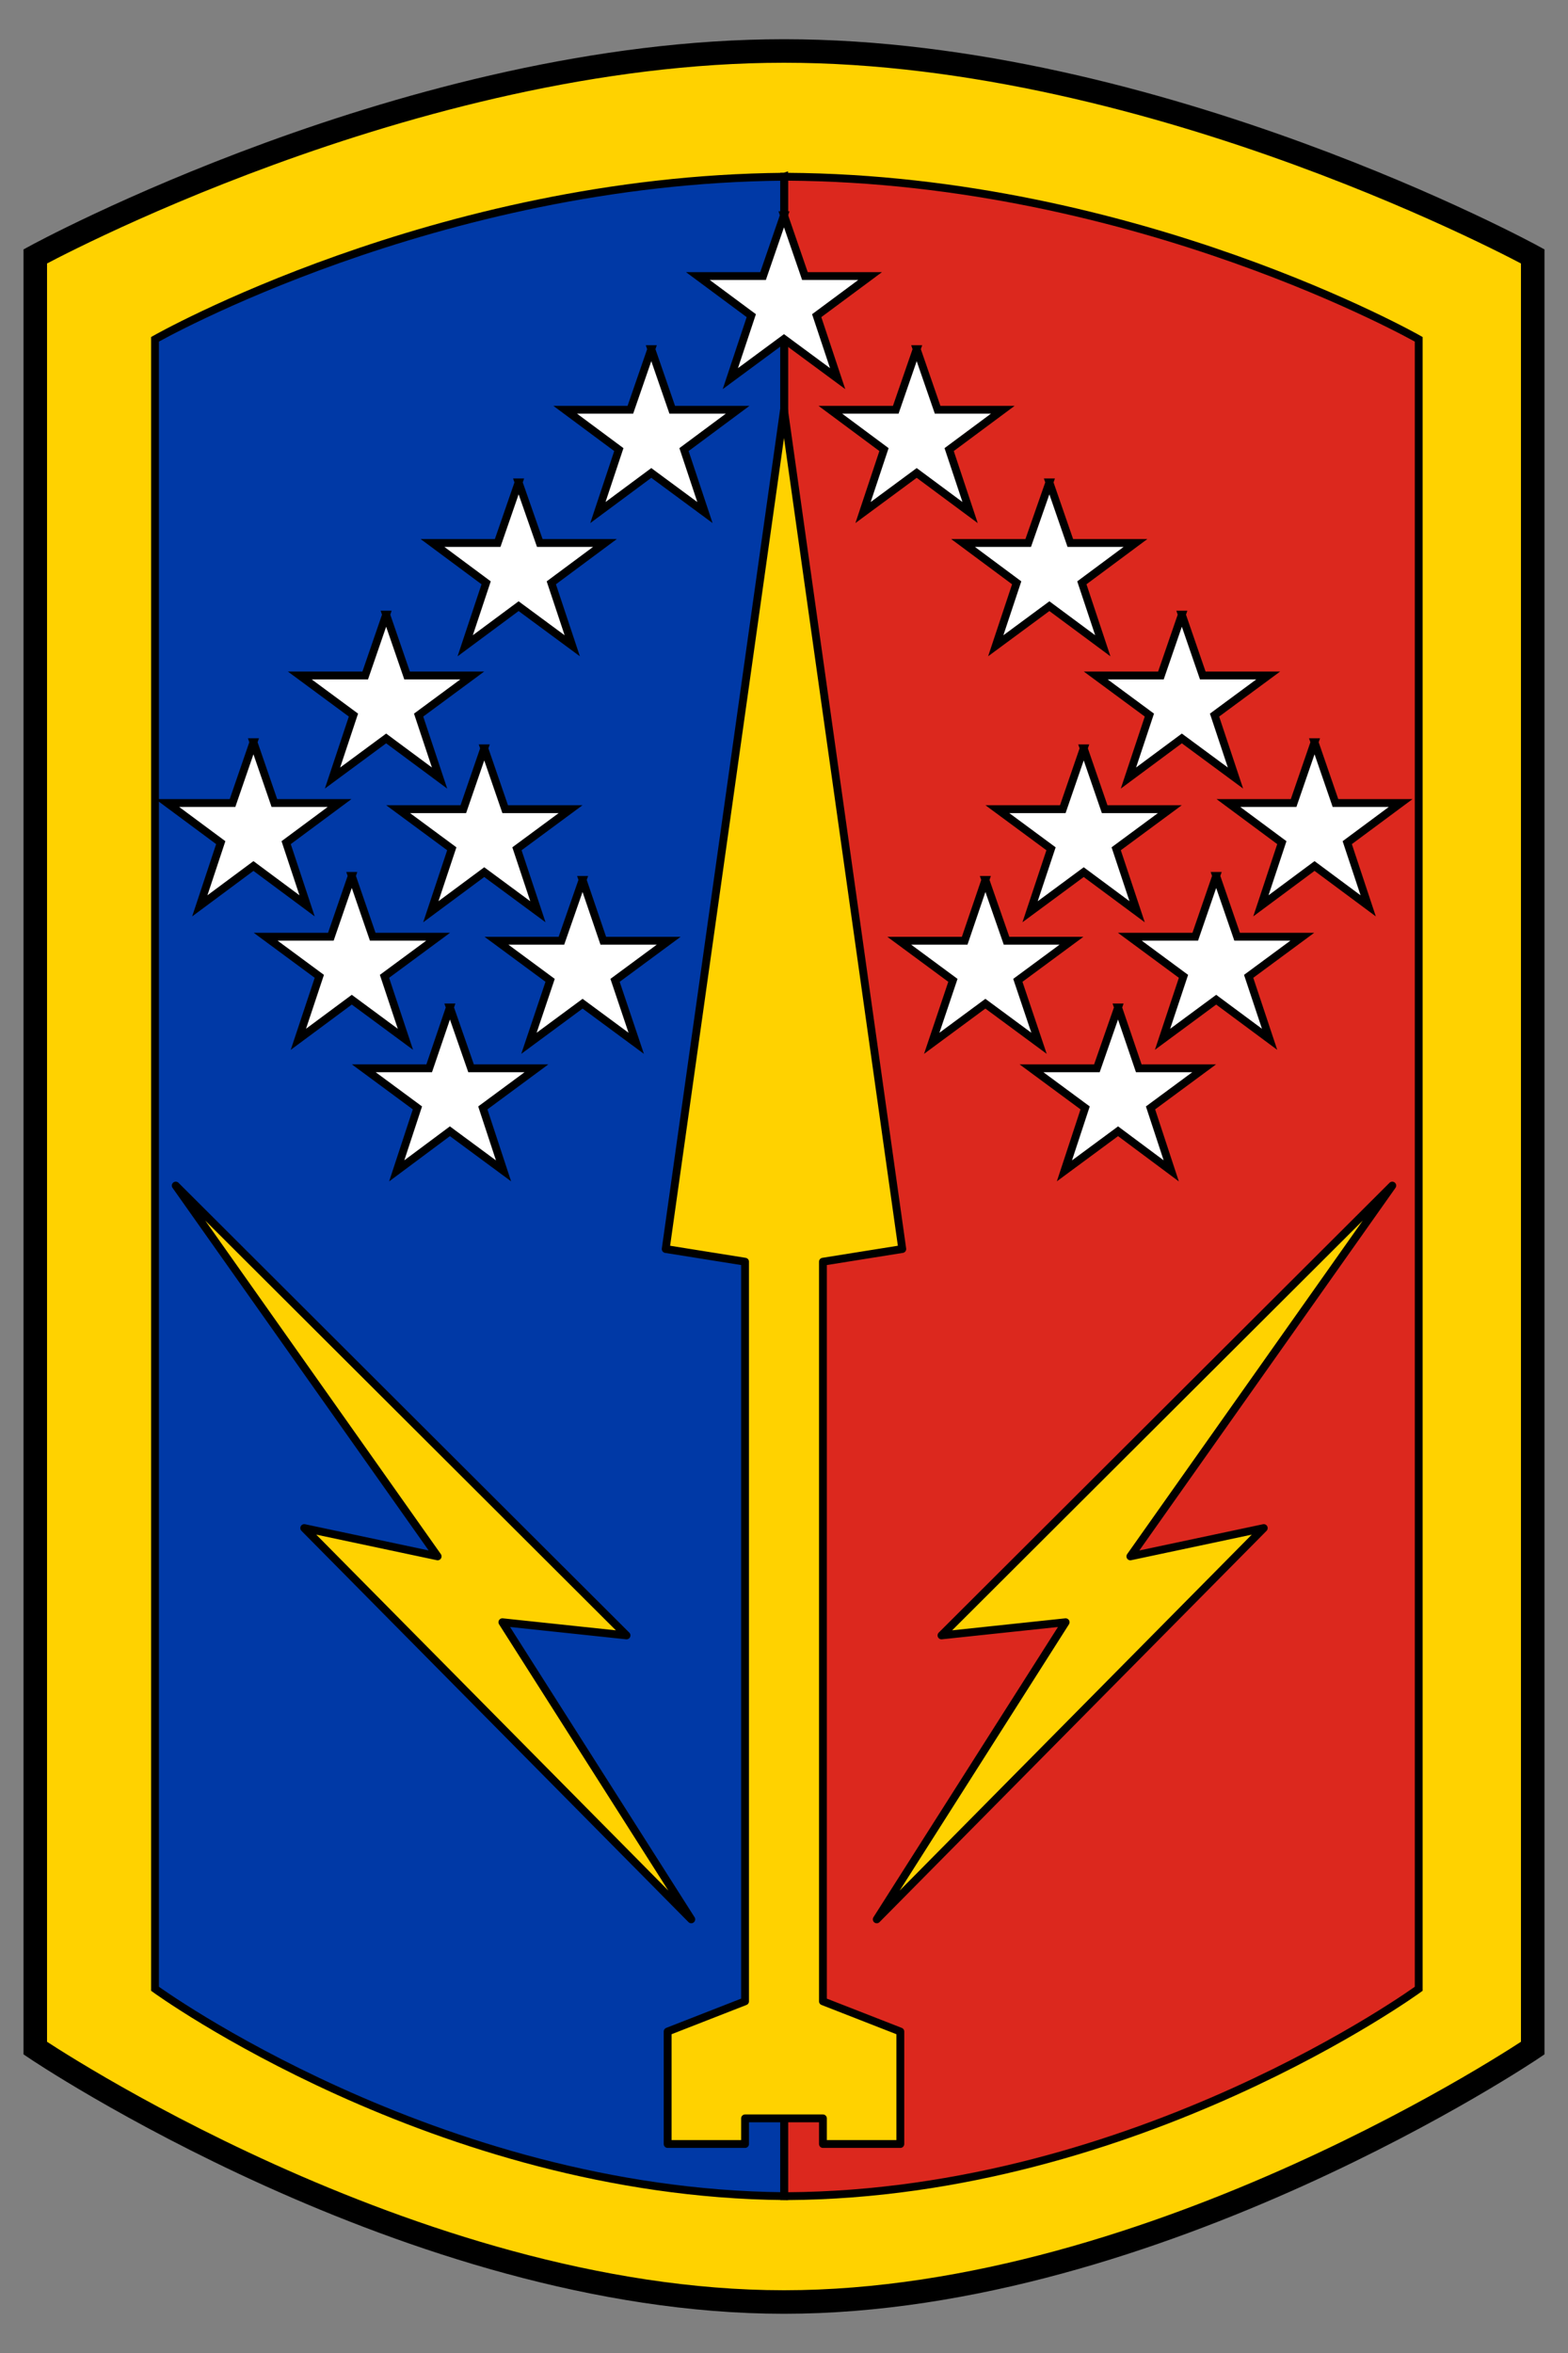
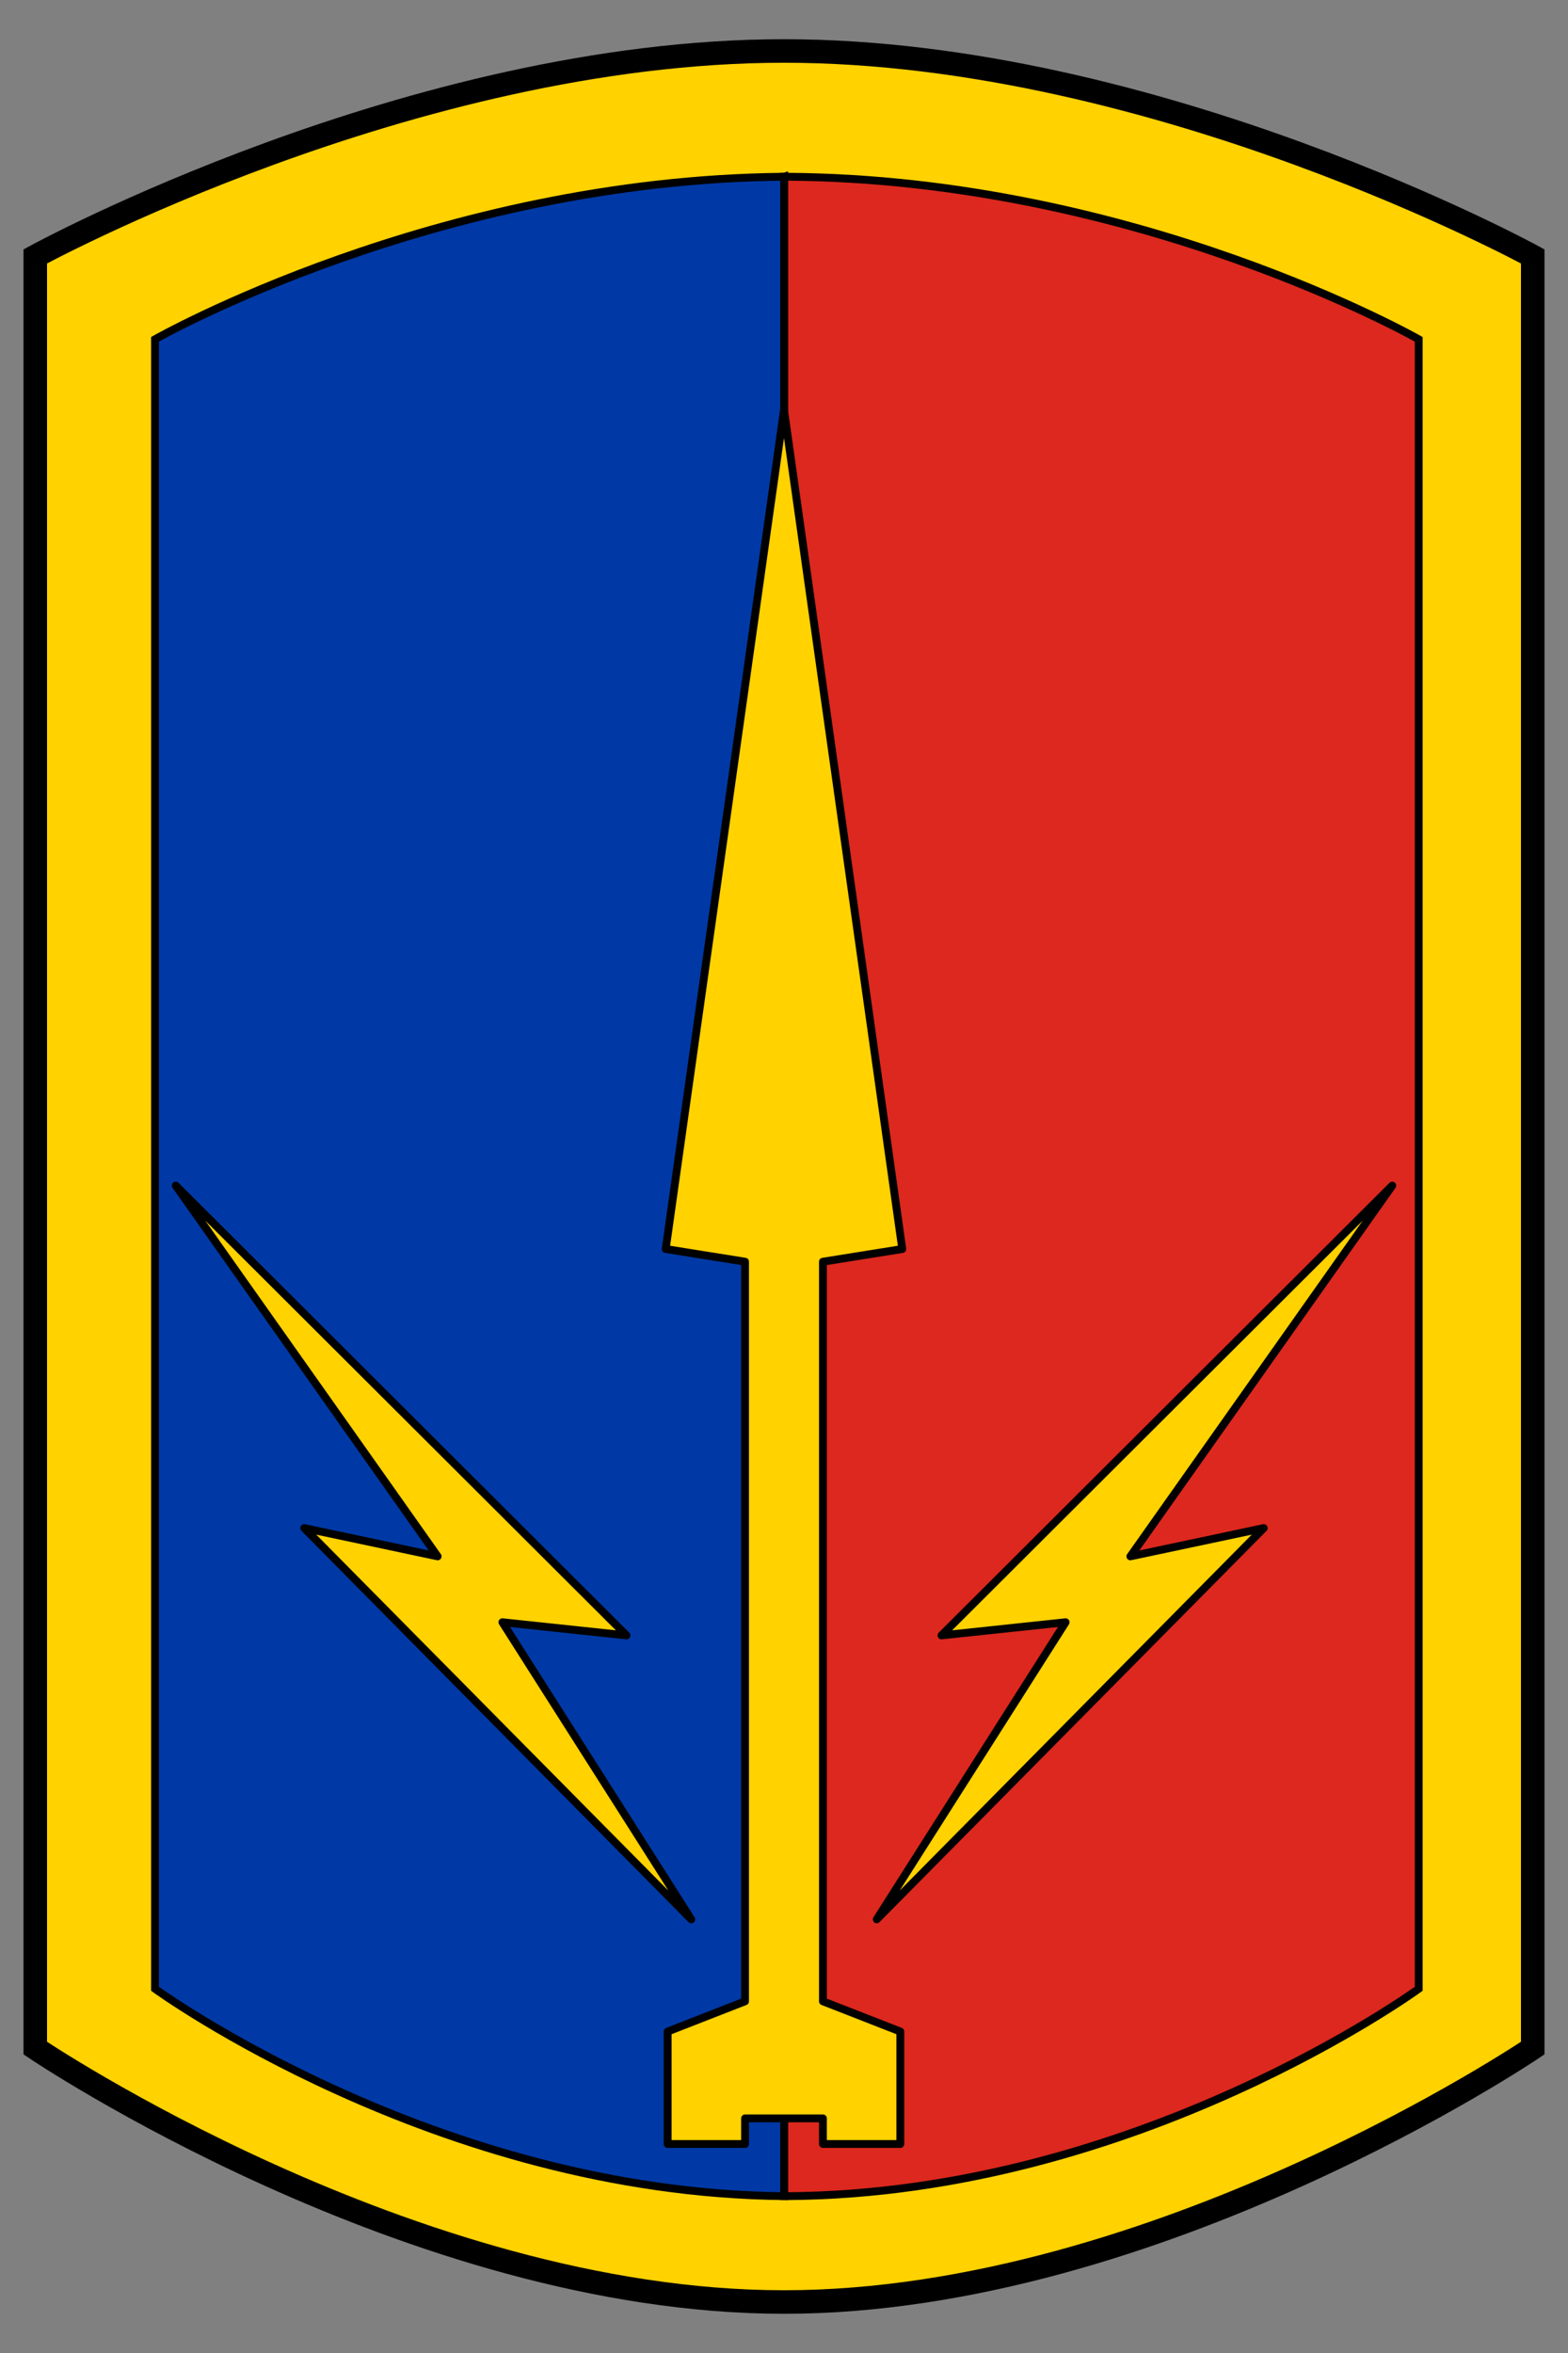
<svg xmlns="http://www.w3.org/2000/svg" version="1.1" width="200" height="300" id="svg2">
  <rect width="100%" height="100%" fill="#808080" stroke="none" />
  <defs id="defs4">
    <style type="text/css" id="style3677" />
  </defs>
  <g transform="translate(4.5,-6.5)" id="g4532">
    <path d="m 191,267.628 c 0,0 -47.897,32.372 -95.5,32.372 C 47.897,300 4.547473508864644e-13,267.628 4.547473508864644e-13,267.628 l 0,-228.438 C 4.547473508864644e-13,39.19 47.897,13 95.5,13 143.103,13 191,39.19 191,39.19 l 0,228.438 z" id="path2829" style="fill:#ffd200;stroke:#000000;stroke-width:3;stroke-miterlimit:4;stroke-dasharray:none" />
-     <path d="M 95.879,29.029 C 51.235,29.292 15.268,49.757 15.268,49.757 l 0,105.134 0,105.167 c 0,0 35.968,26.179 80.611,26.441 44.644,-0.263 80.578,-26.441 80.578,-26.441 l 0,-105.167 0,-105.134 c 0,0 -35.935,-20.465 -80.578,-20.728 z" id="path2831" style="fill:#0000cc" />
    <path d="m 95.516,29.034 0,257.47 c 0.123,0.001 0.242,-7.219817404e-4 0.365,0 44.644,-0.263 80.578,-26.441 80.578,-26.441 l 0,-210.301 c 0,0 -35.935,-20.465 -80.578,-20.728 -0.123,7.2221271513e-4 -0.242,-0.001 -0.365,0 z" id="path2887" style="fill:#dc281e;fill-opacity:1;stroke:#000000;stroke-width:1;stroke-miterlimit:4;stroke-dasharray:none" />
    <path d="M 95.516,29.034 C 51.043,29.407 15.27,49.762 15.27,49.762 l 0,210.301 c 2.4e-13,6e-14 35.773,26.038 80.247,26.441 l 0,-257.47 z" id="rect2885" style="fill:#0039a6;fill-opacity:1;stroke:#000000;stroke-width:1;stroke-miterlimit:4;stroke-dasharray:none" />
    <path d="m 95.5,58.759 -15.089,106.987 10.121,1.617 0,94.297 -9.873,3.856 0,14.337 9.873,0 0,-3.266 4.967,0 4.967,0 0,3.266 9.873,0 0,-14.337 -9.873,-3.856 0,-94.297 10.121,-1.617 L 95.5,58.759 z m -77.585,98.9 33.406,47.273 -17.014,-3.608 49.364,49.886 -24.092,-37.881 15.834,1.679 -57.498,-57.35 z m 155.171,0 -57.498,57.35 15.834,-1.679 -24.092,37.881 49.364,-49.886 -17.014,3.608 33.406,-47.273 z" id="path3729" style="fill:#ffd200;fill-opacity:1;stroke:#000000;stroke-width:1;stroke-linejoin:round;stroke-miterlimit:4;stroke-dasharray:none" />
-     <path d="m 95.5,33.941 -2.671,7.756 -8.313,0 6.812,5.05 -2.671,8.027 6.842,-5.05 6.842,5.05 -2.671,-8.027 6.812,-5.05 -8.313,0 -2.671,-7.756 z m -16.925,17.075 -2.671,7.726 -8.313,0 6.842,5.08 -2.671,8.027 6.812,-5.05 6.842,5.05 -2.671,-8.027 6.842,-5.08 -8.343,0 -2.671,-7.726 z m 33.851,0 -2.671,7.726 -8.343,0 6.842,5.08 -2.671,8.027 6.842,-5.05 6.812,5.05 -2.671,-8.027 6.842,-5.08 -8.313,0 -2.671,-7.726 z m -50.776,16.985 -2.671,7.726 -8.313,0 6.842,5.08 -2.671,8.027 6.812,-5.05 6.842,5.05 -2.671,-8.027 6.842,-5.08 -8.313,0 -2.701,-7.726 z m 67.702,0 -2.701,7.726 -8.313,0 6.842,5.08 -2.671,8.027 6.842,-5.05 6.812,5.05 -2.671,-8.027 6.842,-5.08 -8.313,0 -2.671,-7.726 z m -84.597,16.865 -2.671,7.756 -8.343,0 6.842,5.05 -2.671,8.027 6.842,-5.05 6.812,5.05 -2.671,-8.027 6.842,-5.05 -8.313,0 -2.671,-7.756 z m 101.492,0 -2.671,7.756 -8.313,0 6.842,5.05 -2.671,8.027 6.812,-5.05 6.842,5.05 -2.671,-8.027 6.842,-5.05 -8.343,0 -2.671,-7.756 z m -118.418,16.263 -2.671,7.756 -8.313,0 6.812,5.05 -2.671,8.057 6.842,-5.08 6.842,5.08 -2.671,-8.057 6.812,-5.05 -8.313,0 -2.671,-7.756 z m 135.343,0 -2.671,7.756 -8.313,0 6.812,5.05 -2.671,8.057 6.842,-5.08 6.842,5.08 -2.671,-8.057 6.812,-5.05 -8.313,0 -2.671,-7.756 z m -105.904,0.782 -2.671,7.756 -8.313,0 6.842,5.05 -2.671,8.027 6.812,-5.05 6.842,5.05 -2.671,-8.027 6.842,-5.05 -8.343,0 -2.671,-7.756 z m 76.464,0 -2.671,7.756 -8.343,0 6.842,5.05 -2.671,8.027 6.842,-5.05 6.812,5.05 -2.671,-8.027 6.842,-5.05 -8.313,0 -2.671,-7.756 z m -93.36,16.263 -2.671,7.756 -8.313,0 6.842,5.05 -2.671,8.027 6.812,-5.05 6.842,5.05 -2.671,-8.027 6.842,-5.05 -8.343,0 -2.671,-7.756 z m 110.255,0 -2.671,7.756 -8.343,0 6.842,5.05 -2.671,8.027 6.842,-5.05 6.812,5.05 -2.671,-8.027 6.842,-5.05 -8.313,0 -2.671,-7.756 z m -80.816,0.511 -2.701,7.756 -8.283,0 6.842,5.05 -2.701,8.027 6.842,-5.05 6.842,5.05 -2.701,-8.027 6.842,-5.05 -8.343,0 -2.641,-7.756 z m 51.376,0 -2.641,7.756 -8.343,0 6.842,5.05 -2.701,8.027 6.842,-5.05 6.842,5.05 -2.701,-8.027 6.842,-5.05 -8.283,0 -2.701,-7.756 z m -68.302,16.263 -2.641,7.756 -8.343,0 6.842,5.05 -2.641,8.027 6.782,-5.05 6.842,5.05 -2.641,-8.027 6.842,-5.05 -8.343,0 -2.701,-7.756 z m 85.227,0 -2.701,7.756 -8.343,0 6.842,5.05 -2.641,8.027 6.842,-5.05 6.782,5.05 -2.641,-8.027 6.842,-5.05 -8.343,0 -2.641,-7.756 z" id="path3681" style="fill:#ffffff;fill-opacity:1;stroke:#000000;stroke-width:1;stroke-miterlimit:4;stroke-dasharray:none" />
  </g>
</svg>